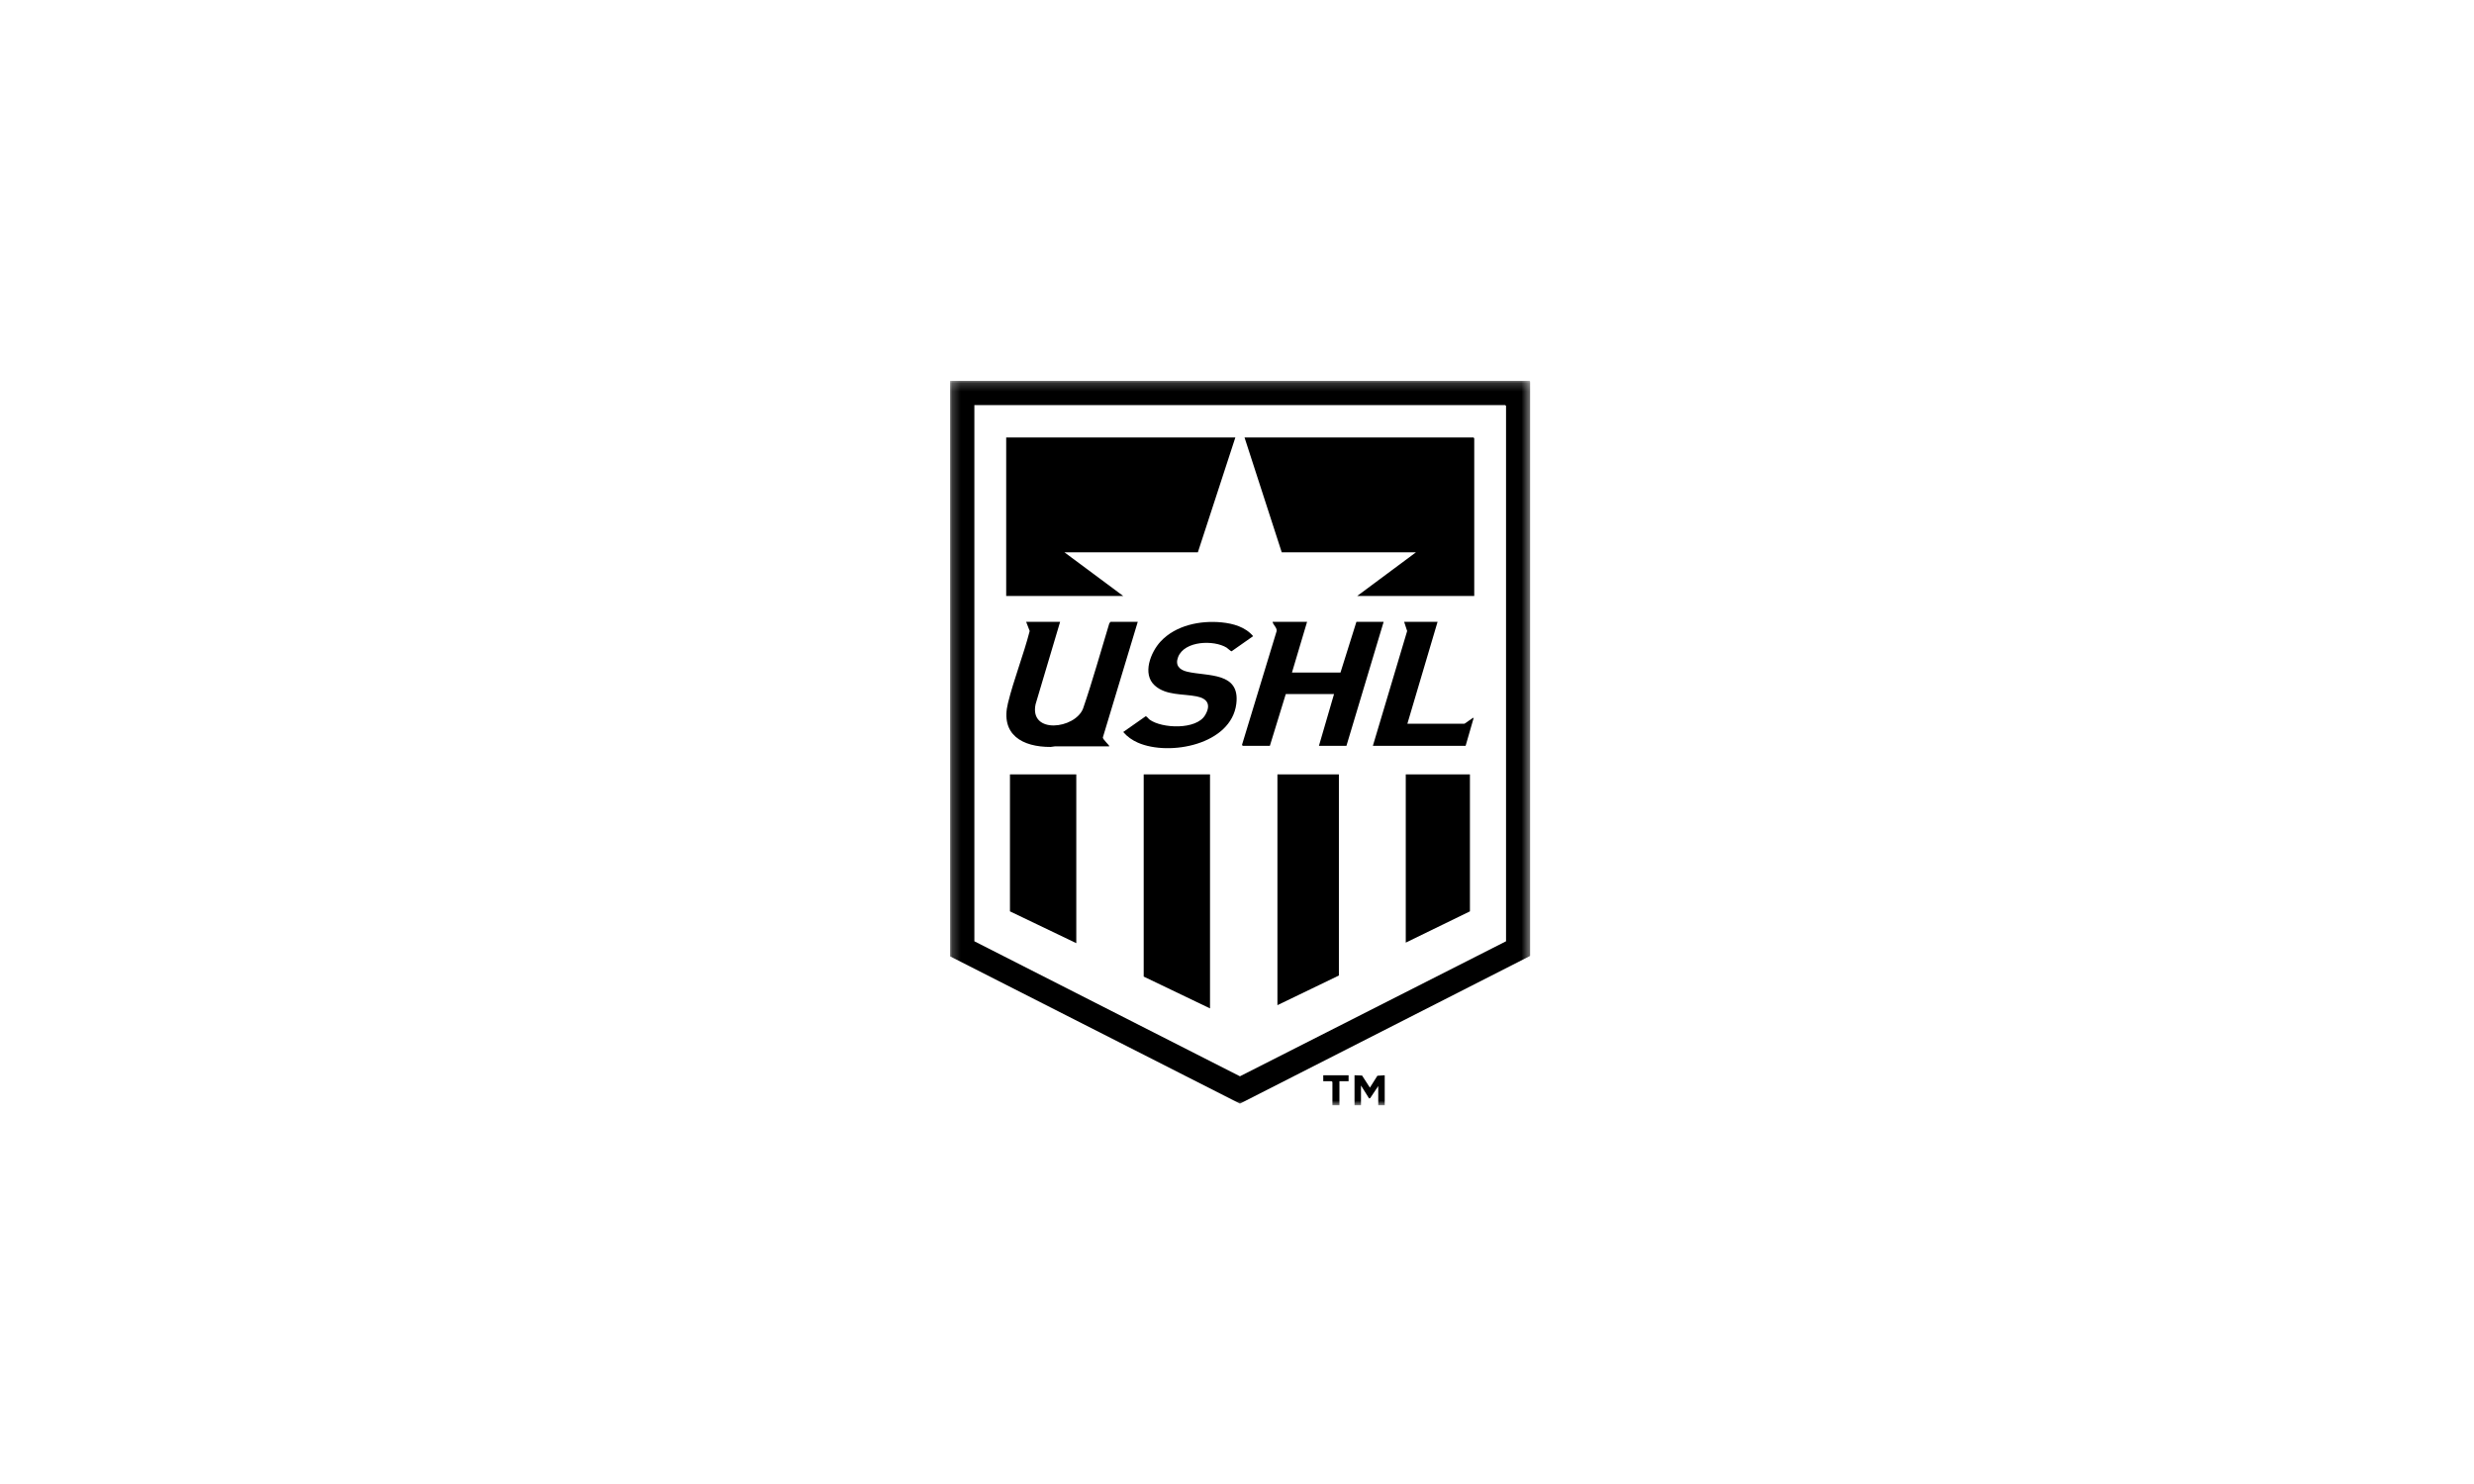
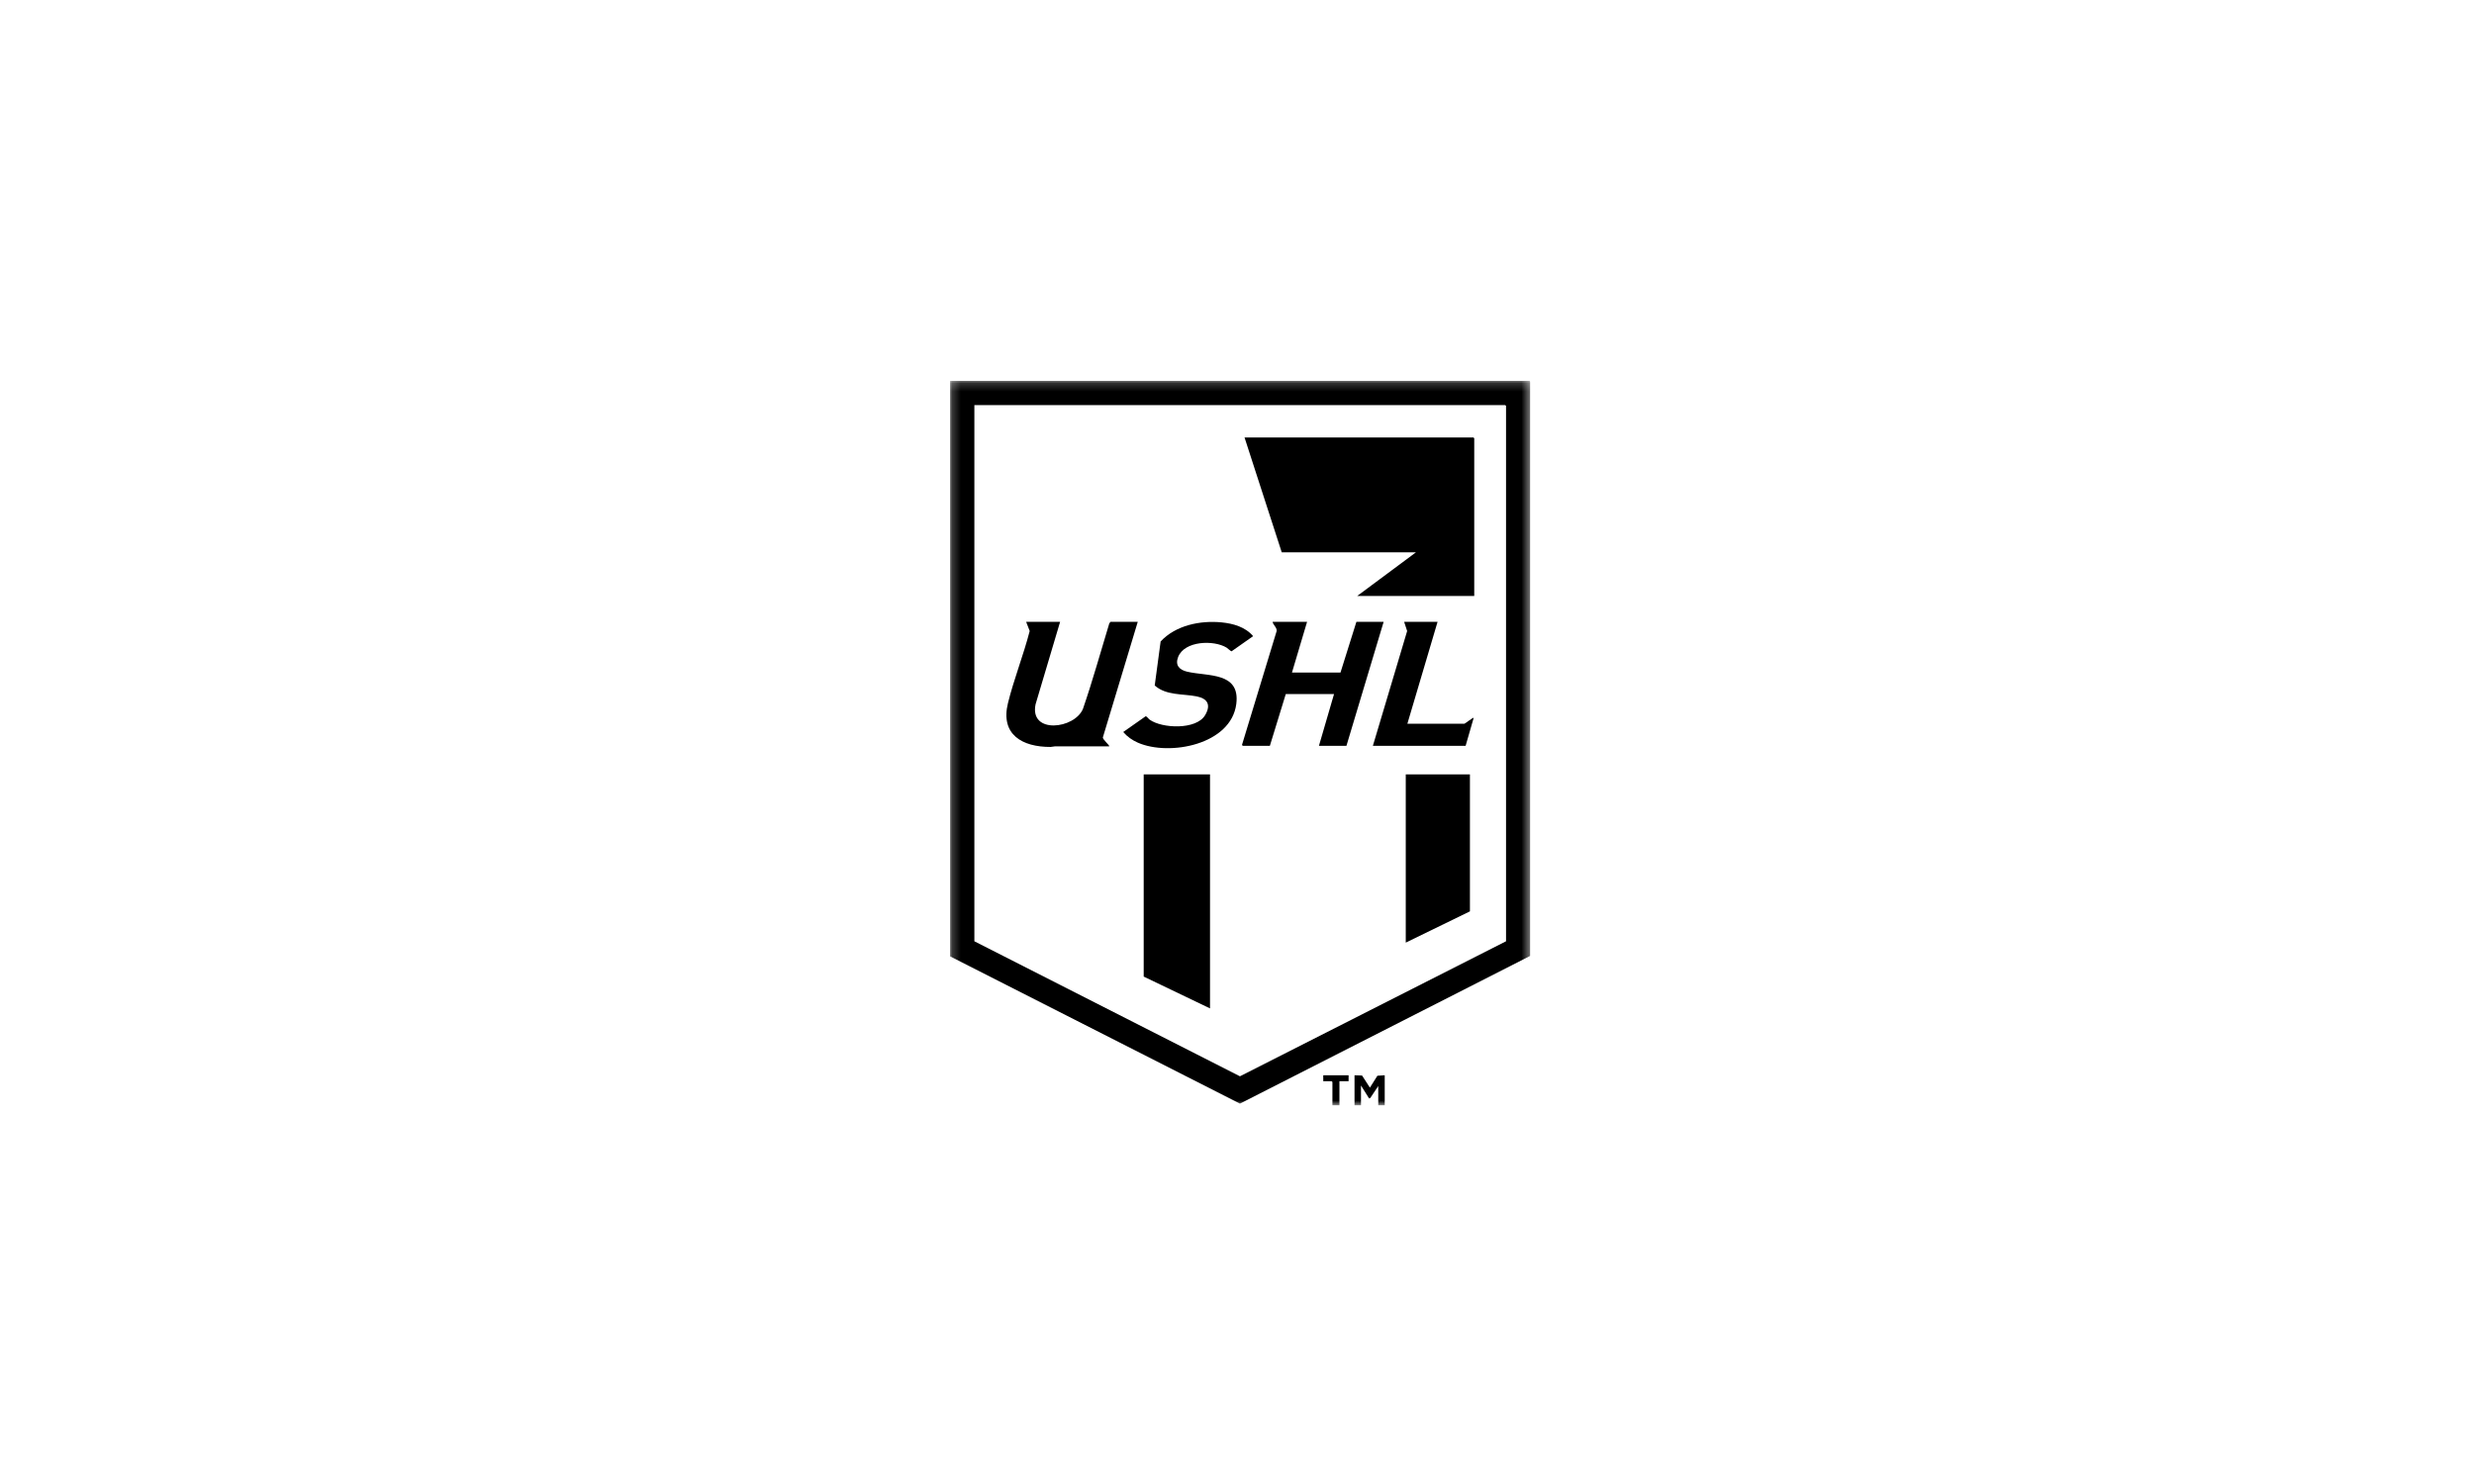
<svg xmlns="http://www.w3.org/2000/svg" width="300" height="180" viewBox="0 0 300 180" fill="none">
  <g clip-path="url(#clip0_8076_26731)">
    <mask id="mask0_8076_26731" style="mask-type:luminance" maskUnits="userSpaceOnUse" x="115" y="46" width="71" height="89">
      <path d="M185.568 46.193H115.211V134.084H185.568V46.193Z" fill="white" />
    </mask>
    <g mask="url(#mask0_8076_26731)">
      <path d="M115.211 46.193H185.469L185.568 46.291V115.937L150.357 133.863L115.211 116.002V46.193ZM118.153 49.136V114.171L150.356 130.548L182.624 114.171V49.234L182.526 49.136H118.153Z" fill="black" />
      <path d="M167.913 130.422V134.084H167.128V131.73L166.153 133.193L166.018 133.233L165.035 131.664V134.084H164.251V130.422L165.166 130.455L166.115 131.924L167.025 130.482L167.913 130.422Z" fill="black" />
      <path d="M163.532 130.422V131.141H162.421V134.084H161.57V131.239L161.472 131.141H160.459V130.422H163.532Z" fill="black" />
      <path d="M178.768 72.286H164.579L171.705 66.989H155.424L150.912 53.06H178.669L178.768 53.158V72.286Z" fill="black" />
-       <path d="M149.801 53.06L145.256 66.989H129.073L136.2 72.286H122.012V53.06H149.801Z" fill="black" />
      <path d="M146.728 93.932V122.313L138.686 118.454V93.932H146.728Z" fill="black" />
-       <path d="M162.356 93.932V118.324L154.902 121.92V93.932H162.356Z" fill="black" />
-       <path d="M130.512 93.932V114.4L122.469 110.542V93.932H130.512Z" fill="black" />
      <path d="M178.245 93.932V110.542L170.464 114.334V93.932H178.245Z" fill="black" />
      <path d="M158.497 75.426L156.666 81.573H162.55L164.479 75.426H167.781L163.27 90.466H159.935L161.766 84.188H155.914L153.985 90.466H150.683L150.611 90.332L154.81 76.538C154.858 76.127 154.393 75.814 154.312 75.426H158.497Z" fill="black" />
      <path d="M128.55 75.426L125.573 85.429C124.814 89.087 130.343 88.431 131.33 85.955C132.502 82.548 133.464 79.056 134.517 75.606L134.664 75.426H137.966L133.742 89.418C133.635 89.647 134.613 90.431 134.5 90.531C132.309 90.537 130.117 90.525 127.926 90.528C127.757 90.528 127.596 90.597 127.409 90.599C123.972 90.615 121.283 89.108 122.226 85.285C122.945 82.37 124.11 79.457 124.862 76.538L124.432 75.424H128.55V75.426Z" fill="black" />
-       <path d="M140.739 77.806C142.568 75.84 145.539 75.236 148.133 75.491C149.543 75.629 151.012 76.047 151.956 77.162L149.346 78.996C149.259 79.018 148.859 78.627 148.735 78.551C147.173 77.602 143.624 77.718 142.858 79.697C142.468 80.705 143.026 81.256 143.977 81.477C146.48 82.06 150.402 81.485 149.914 85.38C149.296 90.316 141.818 91.755 137.985 90.084C137.307 89.788 136.681 89.352 136.203 88.788L138.924 86.879C139.046 86.868 139.285 87.202 139.407 87.288C140.916 88.376 145.056 88.54 146.126 86.758C146.863 85.532 146.468 84.734 145.107 84.466C143.43 84.137 141.388 84.377 140.023 83.142C138.474 81.74 139.54 79.094 140.739 77.806Z" fill="black" />
+       <path d="M140.739 77.806C142.568 75.84 145.539 75.236 148.133 75.491C149.543 75.629 151.012 76.047 151.956 77.162L149.346 78.996C149.259 79.018 148.859 78.627 148.735 78.551C147.173 77.602 143.624 77.718 142.858 79.697C142.468 80.705 143.026 81.256 143.977 81.477C146.48 82.06 150.402 81.485 149.914 85.38C149.296 90.316 141.818 91.755 137.985 90.084C137.307 89.788 136.681 89.352 136.203 88.788L138.924 86.879C139.046 86.868 139.285 87.202 139.407 87.288C140.916 88.376 145.056 88.54 146.126 86.758C146.863 85.532 146.468 84.734 145.107 84.466C143.43 84.137 141.388 84.377 140.023 83.142Z" fill="black" />
      <path d="M174.321 75.426L170.659 87.786H177.558C177.657 87.786 178.63 86.988 178.702 87.067L177.721 90.468H166.475L170.633 76.54L170.268 75.426H174.322H174.321Z" fill="black" />
    </g>
  </g>
  <defs>
    <clipPath id="clip0_8076_26731">
      <rect width="70.526" height="87.929" fill="white" transform="translate(115.053 46.167)" />
    </clipPath>
  </defs>
</svg>